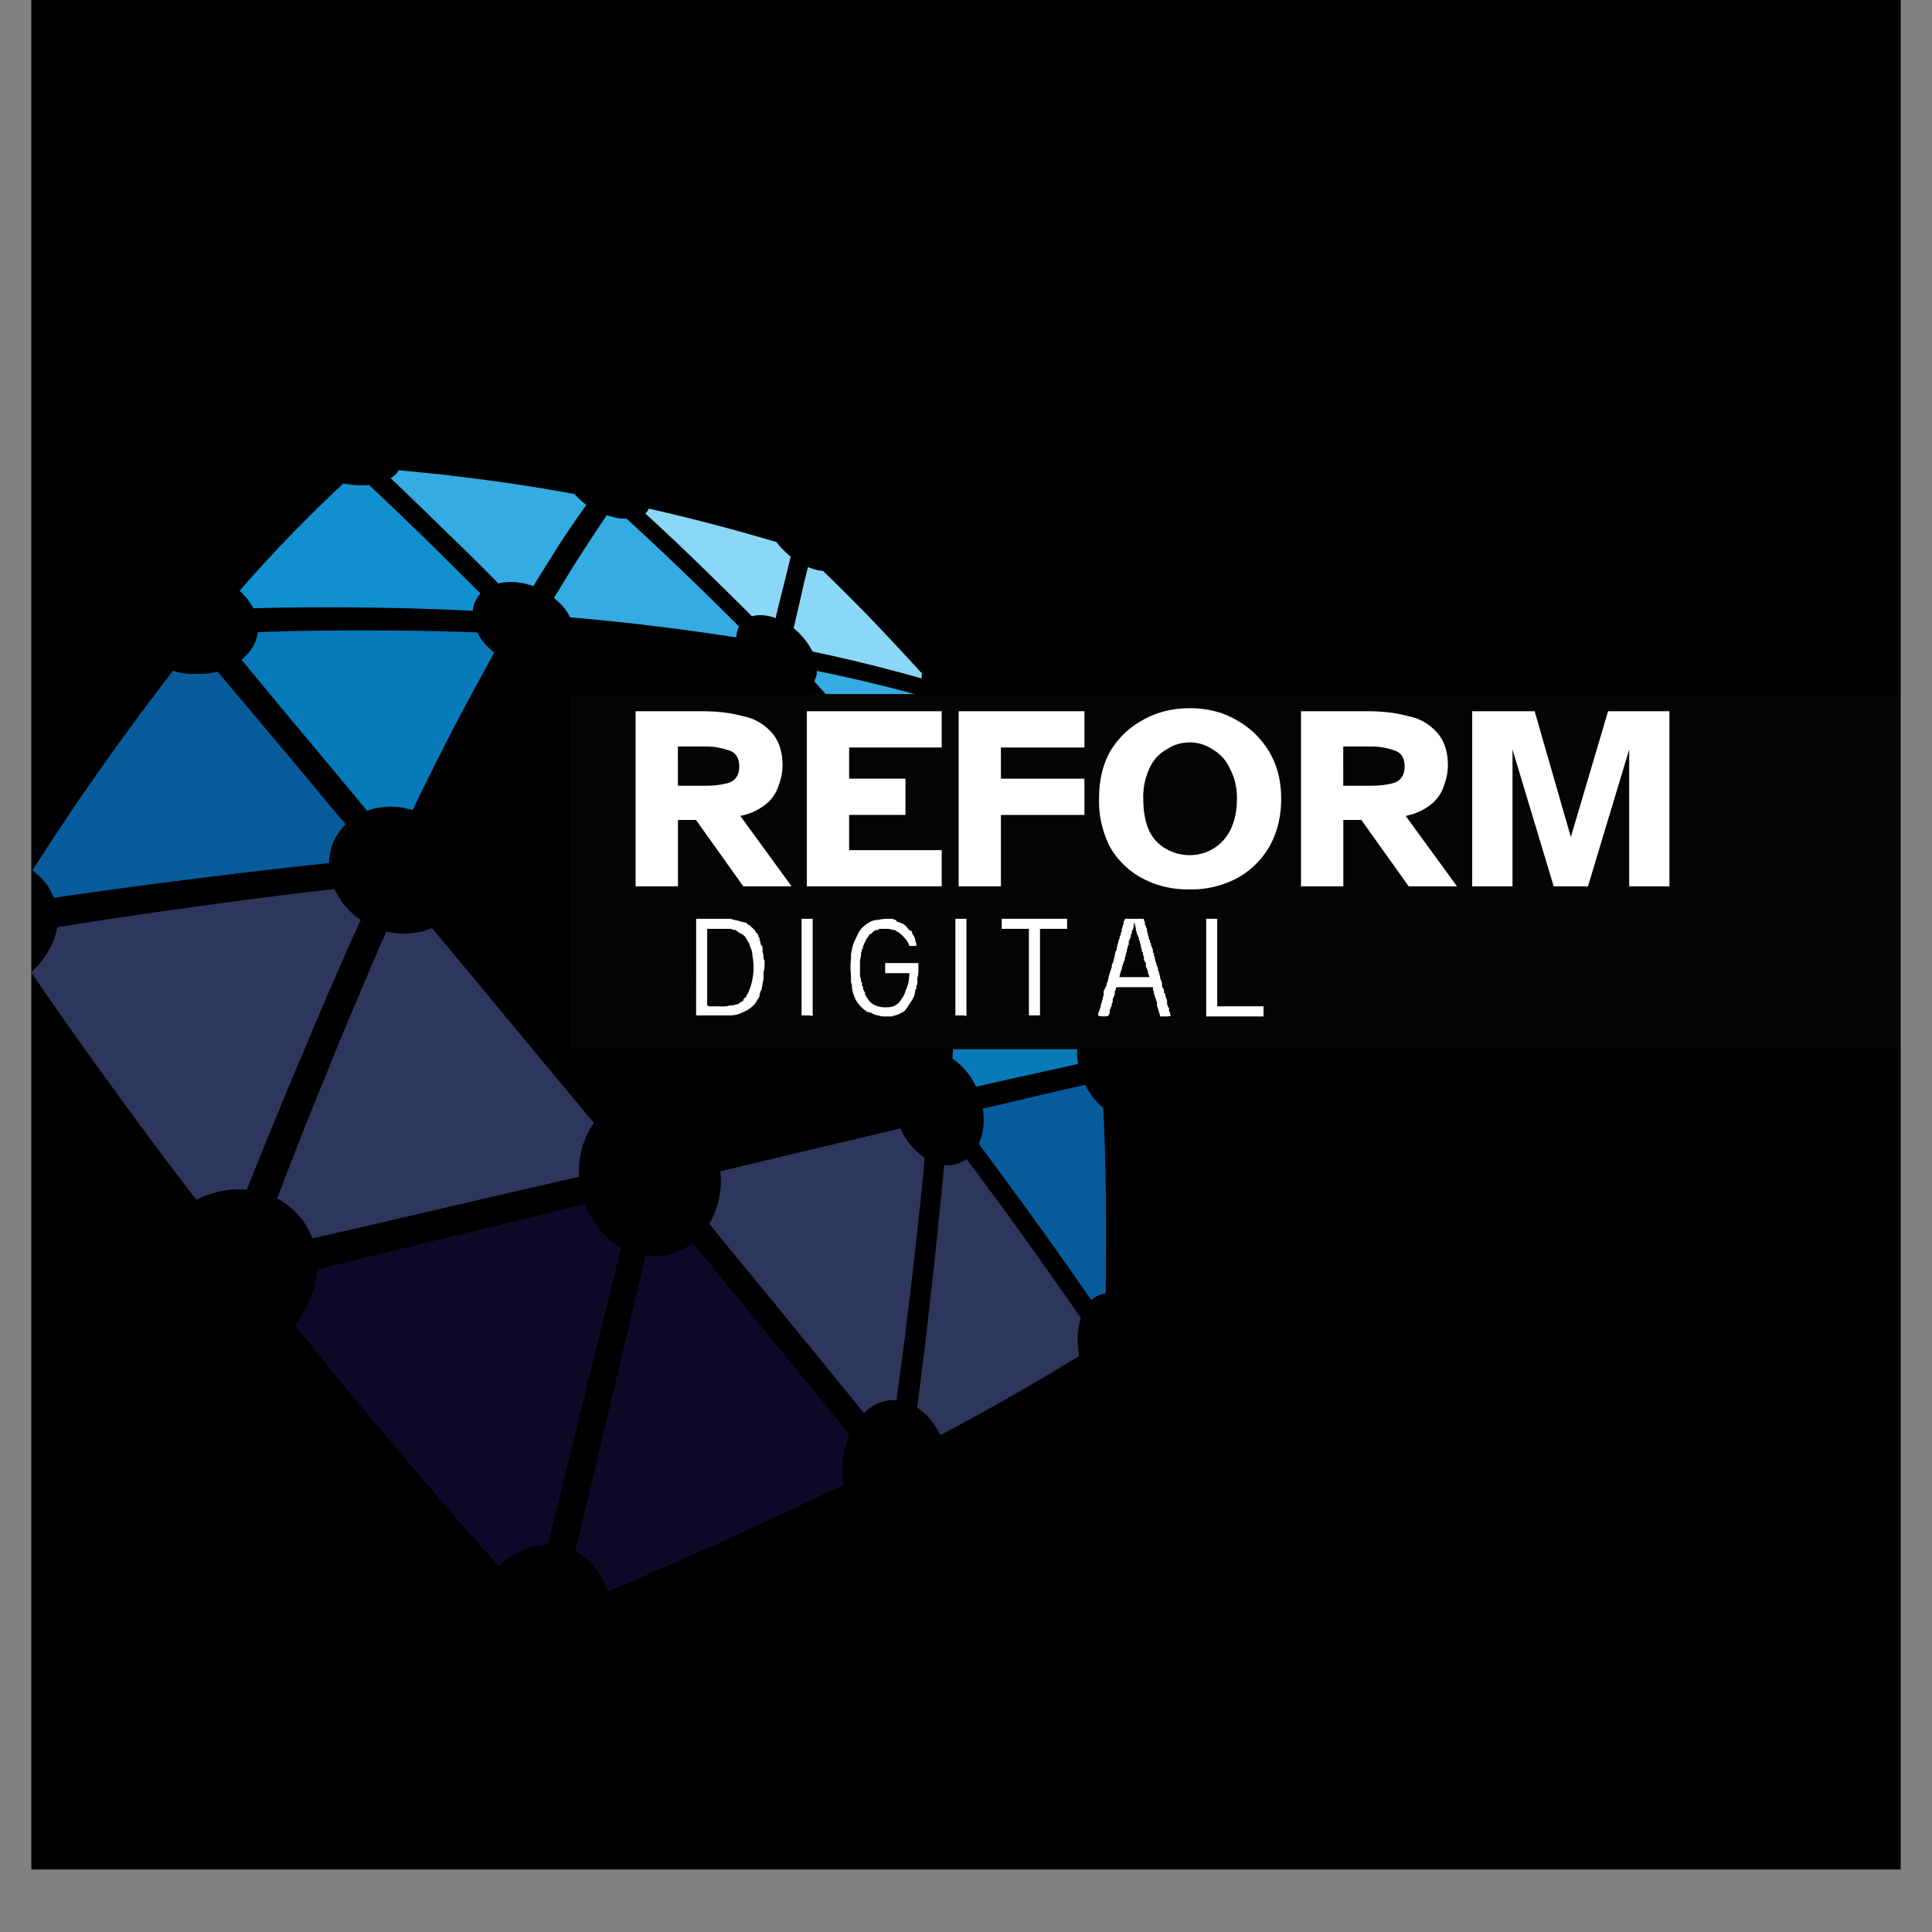
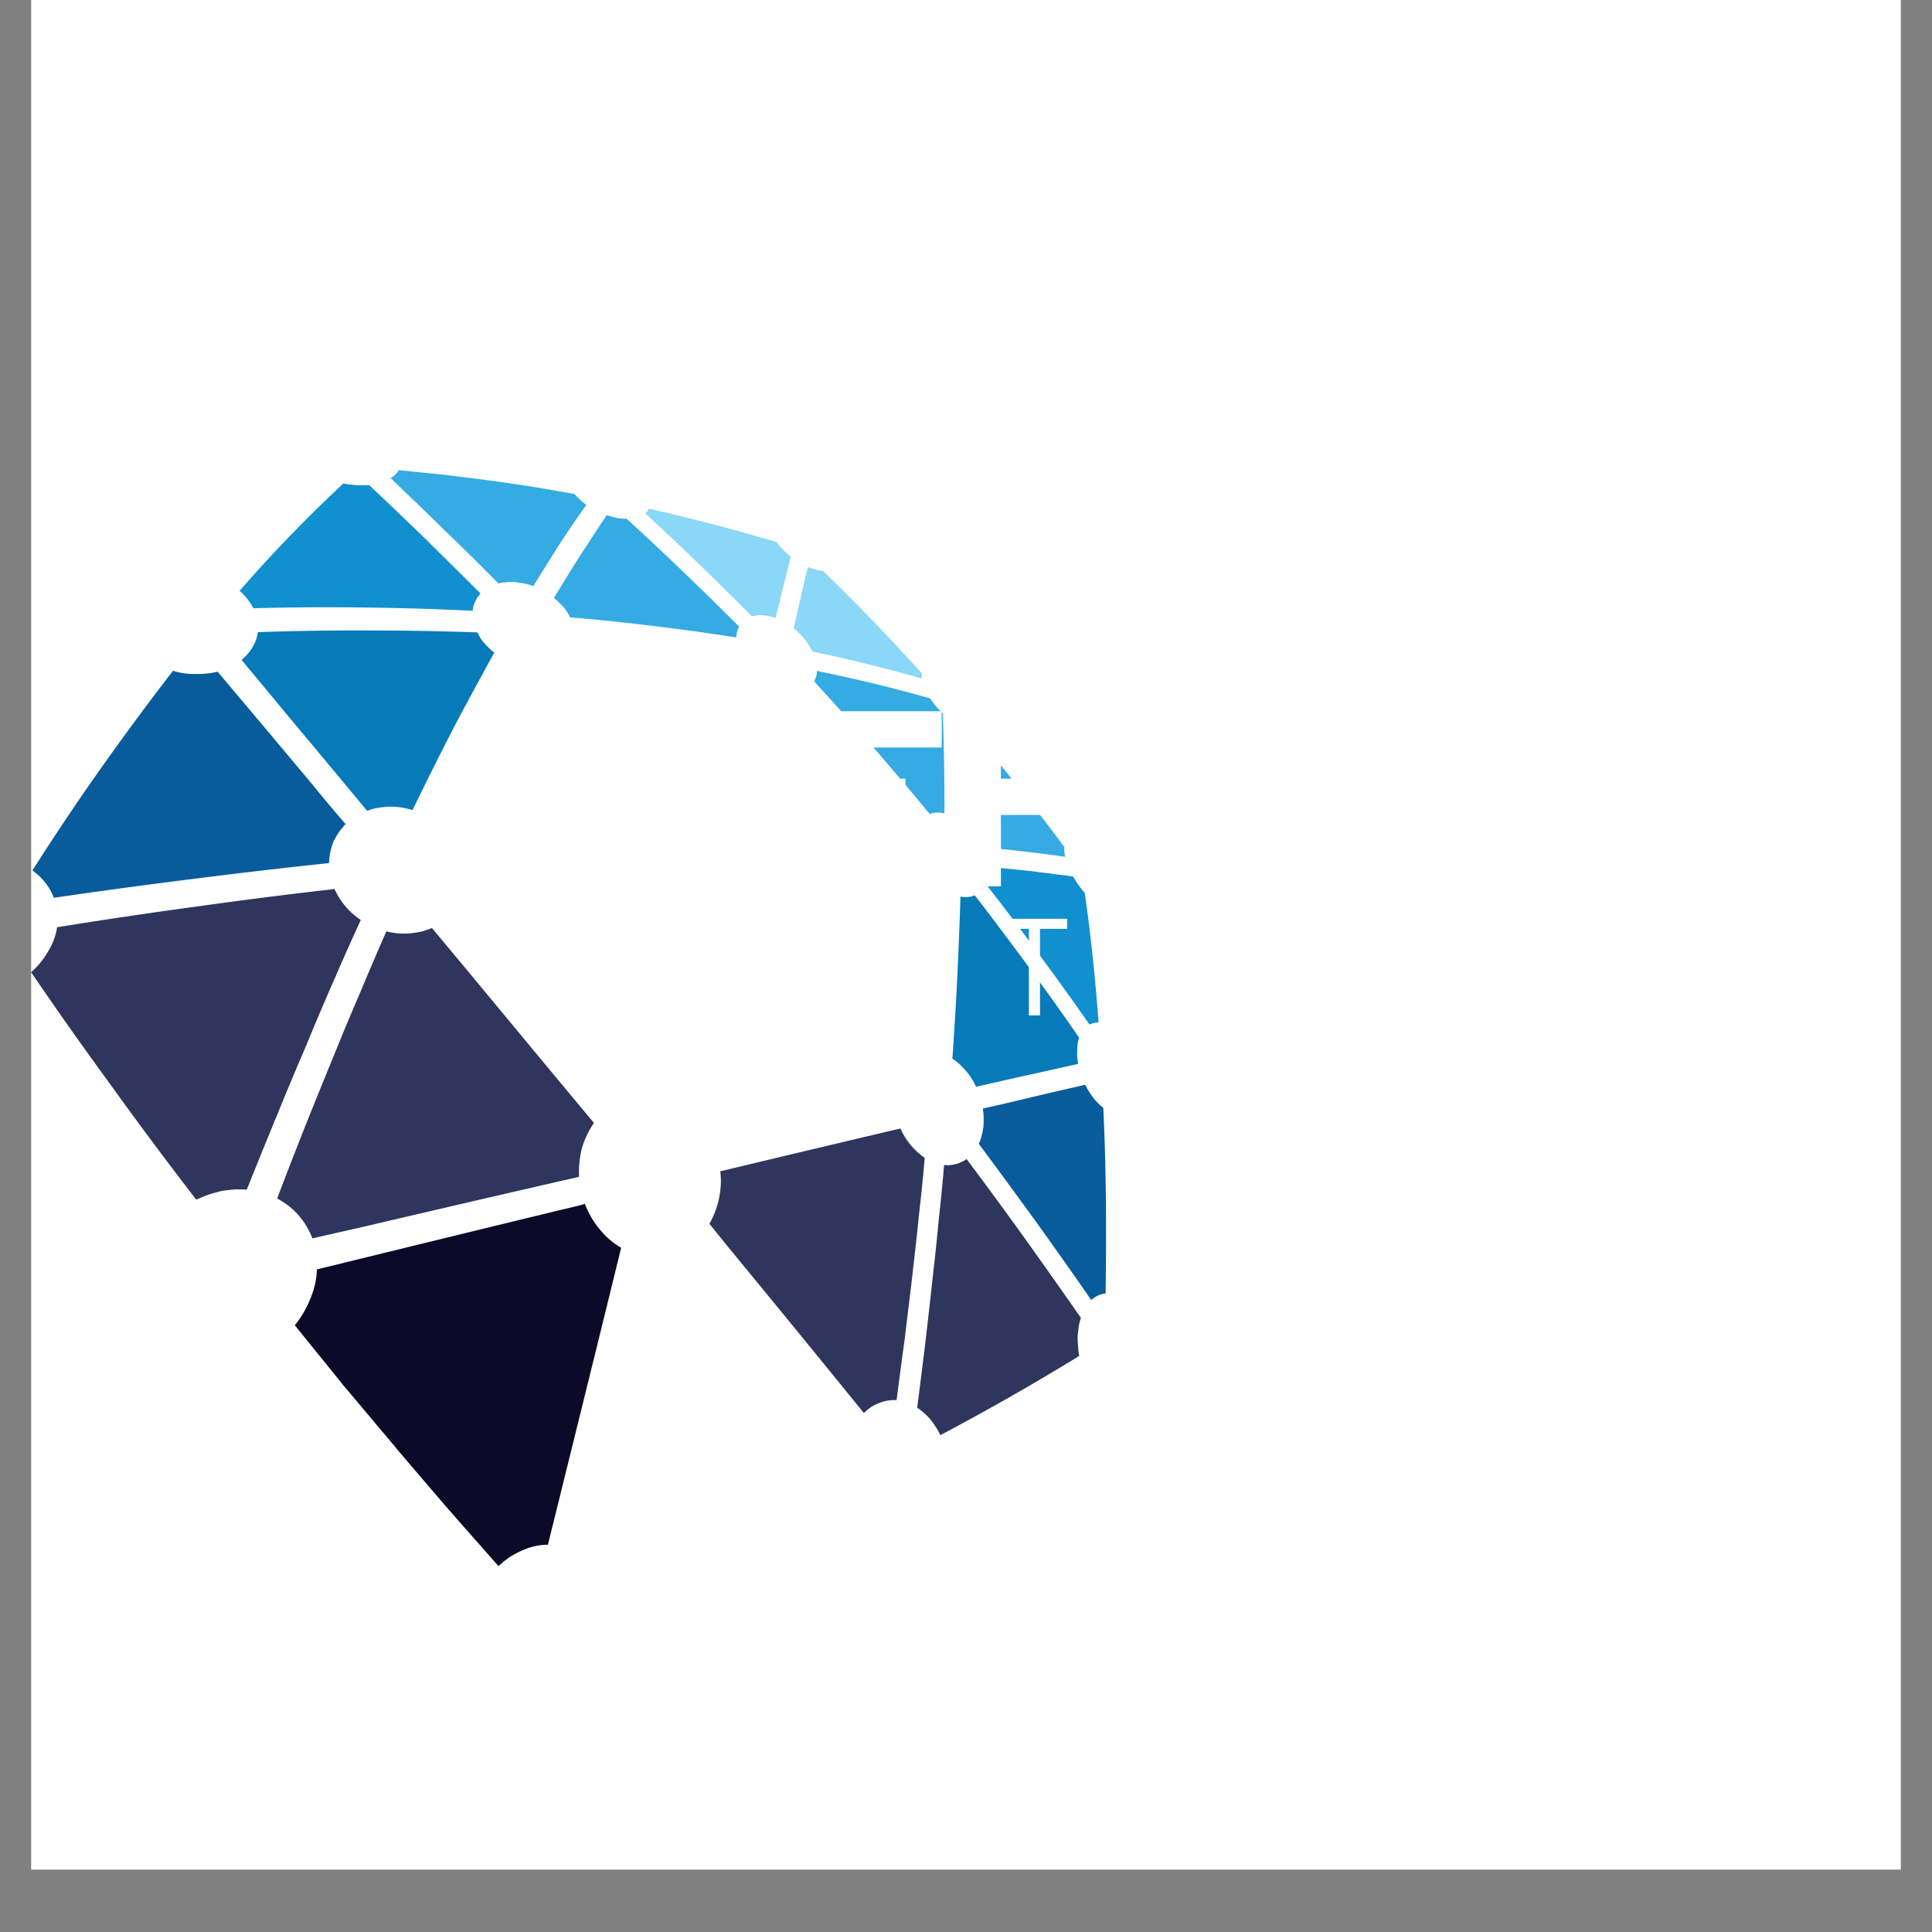
<svg xmlns="http://www.w3.org/2000/svg" data-bbox="0.484 0 29.032 29.031" height="40" viewBox="0 0 30 30" width="40" data-type="ugc">
  <rect x="0" y="0" width="30" height="30" fill="#808080" stroke="none" />
  <g>
    <defs>
      <clipPath id="cbbd5ac9-0cc4-40d1-933e-9d9c0506937d">
        <path d="M.484 0h29.032v29.031H.484Zm0 0" />
      </clipPath>
      <clipPath id="21e15c50-9bce-4238-9bea-2acd68d20699">
        <path d="M6 7.297h4V10H6Zm0 0" />
      </clipPath>
      <clipPath id="be589515-27da-4a41-a6ab-c67aeded67a1">
        <path d="M3 7.297h5V10H3Zm0 0" />
      </clipPath>
      <clipPath id="8eeafe38-bab2-4270-a120-1edf245a3a55">
        <path d="M.484 10H6v4H.484Zm0 0" />
      </clipPath>
      <clipPath id="0f88a27d-faa4-4898-8df9-cd306e940197">
        <path d="M15 13h2.176v3H15Zm0 0" />
      </clipPath>
      <clipPath id="821df56f-7d37-4fd9-86c7-24335322c88c">
        <path d="M.484 13H6v6H.484Zm0 0" />
      </clipPath>
      <clipPath id="7b2d153b-07cc-4be8-8105-0454cffcc622">
        <path d="M15 16h2.176v5H15Zm0 0" />
      </clipPath>
      <clipPath id="13504ad6-9e6b-4f84-9e08-b74b15c53541">
-         <path d="M8 19h6v5.715H8Zm0 0" />
-       </clipPath>
+         </clipPath>
      <clipPath id="5578943d-ff59-4d6c-a991-d4f1adc34e7b">
        <path d="M4 18h6v6.715H4Zm0 0" />
      </clipPath>
      <clipPath id="7eb60fa8-7444-4e4d-a617-5709720f8fcd">
        <path d="M10 7.297h3V10h-3Zm0 0" />
      </clipPath>
      <clipPath id="2eef92ea-c18f-4cc3-a201-a8cc36f85fa2">
        <path d="M8.844 10.777h20.672v5.516H8.844Zm0 0" />
      </clipPath>
    </defs>
    <g clip-path="url(#cbbd5ac9-0cc4-40d1-933e-9d9c0506937d)">
      <path d="M.484 0h29.032v29.031H.484Zm0 0" fill="#ffffff" />
-       <path d="M.484 0h29.032v29.031H.484Zm0 0" fill="#000000" />
    </g>
    <path d="M10.617 8.887a44 44 0 0 0-.887-.832c-.035 0-.07-.004-.109-.004q-.064-.013-.133-.031-.03-.011-.054-.016C9.43 8.004 9.426 8 9.422 8c-.129.188-.262.395-.402.61-.137.21-.274.44-.418.675q.08.066.144.137.064.075.106.164.695.059 1.343.14.64.078 1.239.172v-.011c0-.028.007-.055.011-.075.008-.027.012-.046.024-.066.004-.004.004-.012.008-.016q-.427-.428-.86-.843m0 0" fill-rule="evenodd" fill="#34abe2" />
    <g clip-path="url(#21e15c50-9bce-4238-9bea-2acd68d20699)">
      <path d="M8.703 8.426q.205-.311.402-.586c-.035-.027-.066-.05-.093-.078a1 1 0 0 1-.09-.09q-.31-.058-.633-.11-.338-.054-.684-.101l-.718-.09-.696-.07a.3.3 0 0 1-.062.078l-.063.047q.41.388.809.781.429.411.863.852a.9.9 0 0 1 .266-.02q.087.011.16.027c.043.012.078.02.117.036.145-.235.285-.457.422-.676m0 0" fill-rule="evenodd" fill="#34abe2" />
    </g>
    <g clip-path="url(#be589515-27da-4a41-a6ab-c67aeded67a1)">
      <path d="M6.602 8.363c-.293-.281-.582-.562-.872-.832-.02.004-.039.004-.093.004a1 1 0 0 1-.168-.008 1 1 0 0 1-.137-.02 22 22 0 0 0-1.613 1.669l.039.031.074.082q.036.047.066.094c.012.02.028.043.036.062q.896-.024 1.746-.011.85.01 1.66.05a.4.4 0 0 1 .039-.144.6.6 0 0 1 .082-.125q-.43-.428-.86-.852m0 0" fill-rule="evenodd" fill="#1190cf" />
    </g>
    <g clip-path="url(#8eeafe38-bab2-4270-a120-1edf245a3a55)">
      <path d="M1.598 11.887q-.542.761-1.094 1.629.117.086.2.191a.9.9 0 0 1 .132.234q1.115-.163 2.187-.296 1.067-.136 2.086-.243a1 1 0 0 1 .067-.328 1 1 0 0 1 .191-.277q-.259-.299-.512-.61c-.492-.59-.992-1.183-1.476-1.757q-.167.04-.344.035a1 1 0 0 1-.348-.05q-.532.688-1.09 1.472m0 0" fill-rule="evenodd" fill="#085c9c" />
    </g>
    <path d="M4.45 11.09c.429.512.855 1.023 1.25 1.5q.062-.022.132-.04c.063-.01.125-.019.195-.023.075-.004.145.004.215.012q.083.017.164.04.333-.688.649-1.298c.21-.402.422-.785.62-1.148a1 1 0 0 1-.148-.14.6.6 0 0 1-.113-.173 47 47 0 0 0-1.676-.03 44 44 0 0 0-1.734.026.6.6 0 0 1-.086.239.7.7 0 0 1-.168.191q.352.422.7.844m0 0" fill-rule="evenodd" fill="#077aba" />
    <path d="M13.555 11.598c.297.343.59.687.883 1.043a.3.3 0 0 1 .117-.024.6.6 0 0 1 .11.012q.001-.398-.005-.785a43 43 0 0 0-.02-.766l-.03-.031c-.036-.031-.067-.07-.098-.106l-.07-.097a24 24 0 0 0-1.758-.426v.008a.3.3 0 0 1-.032.133c0 .007-.004.02-.007.023q.454.499.91 1.016m0 0" fill-rule="evenodd" fill="#34abe2" />
    <path d="M14.922 11.96q.01.387.008.802c.027.023.05.047.082.07.031.031.062.07.093.105q.048.062.086.122c.016.03.036.062.051.097q.357.03.695.07.312.036.606.079a.2.2 0 0 1-.012-.059.3.3 0 0 1-.004-.094 29 29 0 0 0-.351-.464q-.187-.24-.363-.47l-.008-.003q-.005-.001-.004-.008l-.008-.008q-.188-.24-.371-.457-.177-.217-.367-.441-.043-.005-.09-.016l-.059-.023c.008.222.016.457.016.699m0 0" fill-rule="evenodd" fill="#34abe2" />
    <g clip-path="url(#0f88a27d-faa4-4898-8df9-cd306e940197)">
      <path d="M16.969 14.875a25 25 0 0 0-.125-1.012.5.5 0 0 1-.067-.082c-.027-.031-.05-.07-.074-.105v-.004q-.017-.022-.027-.04-.005-.01-.016-.023l-.648-.082a31 31 0 0 0-.676-.066 1 1 0 0 1 0 .129.5.5 0 0 1-.031.133q.42.538.824 1.09.409.551.789 1.097l.016-.008a.3.3 0 0 1 .062-.02l.059-.007h.004a35 35 0 0 0-.09-1m0 0" fill-rule="evenodd" fill="#1190cf" />
    </g>
    <path d="M15.965 15.004a68 68 0 0 0-.828-1.102.4.4 0 0 1-.114.028q-.051.002-.109-.008-.018.579-.047 1.2c-.02.425-.047.858-.078 1.316a1 1 0 0 1 .207.187q.095.107.16.25c.278-.062.547-.125.82-.184l.766-.171a.8.8 0 0 1-.015-.211.6.6 0 0 1 .03-.196q-.384-.556-.792-1.11m0 0" fill-rule="evenodd" fill="#077aba" />
    <path d="m7.293 15.113-.586-.703c-.043.02-.086.031-.129.047a1.4 1.4 0 0 1-.2.035c-.07.008-.14.004-.214 0-.055-.008-.113-.015-.164-.031q-.193.438-.39.91c-.145.336-.286.672-.426 1.02q-.222.54-.45 1.109c-.144.367-.289.734-.43 1.11.126.066.239.156.329.257.094.106.164.227.219.363q.35-.082.703-.16c1.234-.289 2.375-.554 3.437-.797a1.5 1.5 0 0 1 .043-.441q.065-.218.188-.395c-.61-.73-1.266-1.523-1.93-2.324m0 0" fill-rule="evenodd" fill="#2e365e" />
    <g clip-path="url(#821df56f-7d37-4fd9-86c7-24335322c88c)">
      <path d="M5.195 15.2c.137-.321.274-.622.407-.915a1.13 1.13 0 0 1-.407-.48q-1.021.115-2.093.265-1.09.147-2.215.328a1 1 0 0 1-.137.371q-.06.103-.137.196c-.039.047-.086.09-.129.133q.603.885 1.258 1.78.626.87 1.305 1.75c.055-.023.105-.046.16-.066.07-.027.148-.046.223-.066q.116-.02.226-.027.088-.001.176.004.228-.57.457-1.125.234-.576.469-1.121.215-.523.437-1.028m0 0" fill-rule="evenodd" fill="#2e365e" />
    </g>
    <g clip-path="url(#7b2d153b-07cc-4be8-8105-0454cffcc622)">
      <path d="M17.172 18.602q-.008-.727-.04-1.399a1 1 0 0 1-.155-.156 1.2 1.2 0 0 1-.125-.203q-.386.088-.778.18-.404.098-.812.19.02.148.008.282a1 1 0 0 1-.07.266q.456.615.902 1.23.434.604.843 1.195a.4.4 0 0 1 .106-.07.3.3 0 0 1 .117-.031 63 63 0 0 0 .004-1.484m0 0" fill-rule="evenodd" fill="#085c9c" />
    </g>
    <path d="M15.922 19.242a77 77 0 0 0-.914-1.246.13.13 0 0 1-.055.035.4.4 0 0 1-.105.043.6.6 0 0 1-.118.02l-.07-.004q-.034.404-.082.836-.042.457-.098.933c-.035.332-.074.664-.113 1.008q-.06.485-.125.992a1 1 0 0 1 .207.184c.055.07.11.152.153.242a39 39 0 0 0 2.156-1.23c-.008-.047-.016-.09-.016-.137q-.01-.083-.008-.172.007-.083.02-.164a.6.6 0 0 1 .031-.117 121 121 0 0 0-.863-1.223m0 0" fill-rule="evenodd" fill="#2e365e" />
    <path d="M14.273 18.836q.05-.434.086-.856a1.2 1.2 0 0 1-.218-.199 1.2 1.2 0 0 1-.16-.258 810 810 0 0 0-2.797.665c.02.148.007.292-.02.425a1.4 1.4 0 0 1-.148.39c.097.122.199.247.297.368.695.844 1.382 1.684 2.101 2.57.031-.027.055-.05.086-.074a.6.6 0 0 1 .145-.078.6.6 0 0 1 .277-.047q.065-.504.129-.972c.039-.336.082-.668.12-1 .036-.317.071-.625.102-.934m0 0" fill-rule="evenodd" fill="#2e365e" />
    <g clip-path="url(#13504ad6-9e6b-4f84-9e08-b74b15c53541)">
      <path d="M11.074 19.688c-.105-.13-.215-.258-.32-.387a2 2 0 0 1-.137.09.9.9 0 0 1-.426.117 1 1 0 0 1-.168-.008 1550 1550 0 0 1-1.085 4.563c-.004.007-.004.019-.008.027a.95.95 0 0 1 .308.254q.123.156.2.367c.328-.133.652-.277.976-.418q.504-.221.984-.438.47-.22.899-.418c.273-.128.543-.257.8-.382a1.6 1.6 0 0 1-.003-.407 1.4 1.4 0 0 1 .097-.375 771 771 0 0 0-2.117-2.585m0 0" fill-rule="evenodd" fill="#0c0a28" />
    </g>
    <g clip-path="url(#5578943d-ff59-4d6c-a991-d4f1adc34e7b)">
      <path d="M8.52 23.938c.402-1.625.773-3.122 1.125-4.563a1.2 1.2 0 0 1-.332-.285 1.4 1.4 0 0 1-.231-.395q-.176.047-.348.086c-1.164.282-2.425.59-3.812.93q-.01.233-.102.453c-.058.145-.14.29-.242.414.25.313.504.621.754.934.262.308.531.633.809.96v.005h.004q0 .005.007.011.404.475.813.95c.258.296.52.59.777.882.047-.05.106-.093.16-.133a1.4 1.4 0 0 1 .227-.12A1 1 0 0 1 8.348 24c.054-.008.105-.016.16-.012zm0 0" fill-rule="evenodd" fill="#0c0a28" />
    </g>
    <path d="M13.559 9.645q-.391-.406-.782-.782a.5.5 0 0 1-.12-.02q-.056-.016-.11-.038a6 6 0 0 0-.063.254l-.16.695a1.15 1.15 0 0 1 .293.363 25 25 0 0 1 1.695.418v-.02c0-.019 0-.042.004-.058q-.373-.409-.757-.812m0 0" fill-rule="evenodd" fill="#8ad7f8" />
    <g clip-path="url(#7eb60fa8-7444-4e4d-a617-5709720f8fcd)">
      <path d="m12.242 8.79.035-.145c-.039-.036-.078-.067-.113-.106a.7.7 0 0 1-.105-.121 30 30 0 0 0-1.985-.52c-.008.016-.015.036-.027.047-.008.012-.02.02-.027.028q.41.375.82.773c.281.274.558.543.836.824.054-.015.117-.023.183-.015q.089.007.184.043c.066-.278.137-.547.2-.809m0 0" fill-rule="evenodd" fill="#8ad7f8" />
    </g>
    <g clip-path="url(#2eef92ea-c18f-4cc3-a201-a8cc36f85fa2)">
-       <path d="M8.844 10.777h20.664v5.516H8.844Zm0 0" fill="#050404" />
-     </g>
+       </g>
    <path d="M10.81 15.017v-.75h.531q.06.018.125.031.06.02.125.031c.007.012.02.024.03.032.009 0 .02.008.032.015q.013.019.031.032.013.018.032.03l.03.048.016.015a.1.1 0 0 1 .016.047l.016.016v.031l.015.031v.032l.032.046v.079a.2.2 0 0 1 .015.078v.015q-.001.019.016.032v.078a.4.4 0 0 1-.016.11v.093c0 .023-.008.047-.015.078q-.002.047-.016.094-.002.018-.016.031-.002.018-.015.047v.031c-.012.024-.028.047-.047.078a.2.2 0 0 1-.047.063.5.5 0 0 1-.172.11.4.4 0 0 1-.187.046h-.532Zm.546-.594h-.375v1.188l.031.015h.172a.4.4 0 0 0 .157-.015h.046q.03-.014.063-.016a.14.14 0 0 0 .047-.031.14.14 0 0 0 .047-.031v-.016l.015-.016.016-.015.016-.016v-.016l.015-.015a.95.95 0 0 0 .078-.594q-.002-.058-.015-.094l-.032-.078q0-.029-.03-.062a.3.3 0 0 0-.048-.078.3.3 0 0 0-.078-.047l-.062-.047h-.032a.04.04 0 0 1-.03-.016m0 0" fill="#ffffff" />
    <path d="M12.447 14.267h.172v1.516q0-.017-.094-.016h-.078zm0 0" fill="#ffffff" />
    <path d="M13.776 14.267h.094q-.001.002.016.016h.03v.015q0 .002.016.016c.02 0 .036.008.047.015q.013.002.032.016h.015l.016.016q.03.017.047.047.03.035.047.046h.015a.1.1 0 0 1 .016.047l.031.047c.008.024.016.043.016.063q.014.035.015.047v.031h-.109a.26.26 0 0 0-.062-.11.5.5 0 0 0-.094-.093q-.017-.014-.016-.016h-.016q-.001.001-.015-.016a.1.1 0 0 0-.063-.015q-.034-.014-.062-.016h-.141l-.015.016c-.024 0-.043.008-.063.015l-.031.032-.016.015q-.018.002-.031.016-.002.019-.016.031l-.015.016v.015h-.016v.016q-.018.034-.031.063-.002.018-.016.03v.032l-.015.016a.2.2 0 0 1-.016.062v.047a.3.3 0 0 0-.016.11v.203c.008.023.016.043.016.062v.031h.016v.063h.015v.047q.014.018.016.031l.015.016v.031c.032.062.07.117.125.156a.4.4 0 0 0 .188.047c.07 0 .125-.008.156-.031q.059-.03.094-.094a.3.3 0 0 0 .063-.125 1 1 0 0 0 .046-.125q.014-.076.016-.14v-.016h-.375v-.157h.516v.141a.4.4 0 0 1-.016.094v.094q-.017.018-.016.03v.048h-.015a.4.4 0 0 1-.016.093.5.5 0 0 1-.047.094q-.034.047-.062.094l-.047.063h-.016v.015h-.015q-.001-.001-.032.016-.018.014-.03.015-.036.014-.048.016a.1.1 0 0 0-.047.016h-.14c-.024 0-.047-.008-.078-.016a.2.2 0 0 1-.063-.016q-.034-.018-.062-.03a.2.2 0 0 1-.063-.017v-.015h-.016a.6.6 0 0 1-.14-.156.6.6 0 0 1-.063-.203v-.032q-.001-.011-.015-.047v-.109a1 1 0 0 1 0-.25v-.078l.031-.14q.03-.077.063-.141a.4.4 0 0 1 .078-.125.6.6 0 0 1 .125-.094.3.3 0 0 1 .125-.031.7.7 0 0 1 .14-.016m0 0" fill="#ffffff" />
-     <path d="M14.835 14.267h.172v1.516q0-.017-.093-.016h-.079zm0 0" fill="#ffffff" />
    <path d="M15.977 15.767v-1.344h-.422v-.156h1.015v.156h-.421v1.344Zm0 0" fill="#ffffff" />
    <path d="M17.466 14.283v-.016h.296v.031q.014.001.016.031v.032l.016.015v.032h.015v.046q.014.034.016.063.014.034.016.063v.015h.015v.047h.016v.031c.008.024.02.047.031.078v.032q-.001.016.016.015v.047l.015.031v.032a.1.1 0 0 1 .016.046l.016.047a.1.1 0 0 0 .015.032v.03a.1.1 0 0 1 .016.048q.014.034.016.062 0 .018.015.047.014.036.016.047v.047a.1.1 0 0 0 .015.031q.014.02.016.031v.047h.016a.3.3 0 0 0 .031.11v.062a.1.1 0 0 1 .016.047c.007 0 .015.004.015.016v.046l.016.016v.031l.015.016q0 .014-.078.016h-.093v-.016c0-.012-.008-.027-.016-.047q-.002-.017-.016-.062-.002-.016-.015-.032v-.062a.1.1 0 0 1-.016-.047c0-.008-.008-.02-.015-.031v-.016q-.002-.013-.016-.031c0-.04-.008-.063-.016-.063v-.047h-.562l-.016.016v.031l-.015.016v.046l-.032.079v.047l-.015.015v.032q-.002.018-.016.031v.016a.02.02 0 0 1-.016.015v.016q.012 0 0 .015v.032a.02.02 0 0 1-.015.015v.016q-.002.014-.078.016-.08-.002-.079-.016-.017 0 0-.047a.1.1 0 0 0 .016-.047.1.1 0 0 0 .016-.062q.014-.03.015-.047a.2.2 0 0 0 .016-.063q.014-.046.016-.046v-.063c.007-.02.02-.04.03-.062q.015-.031.017-.032v-.031c.007-.008.015-.02.015-.031.008-.032.016-.055.016-.078q.014-.03.015-.047l.032-.094q0-.045.015-.062.014-.03.016-.047l.031-.141.016-.016v-.031l.015-.062q.014-.047.016-.063.014-.03.016-.031v-.031l.015-.016v-.016q-.001-.011.016-.046v-.032q.014-.03.015-.047.014-.029.016-.062-.001-.013.016-.031m.156.046-.016.016v.016q-.002.033-.015.078l-.016.015v.047q-.017.002-.015.016v.031l-.016.031c0 .012-.008.024-.016.032v.047c0 .011-.008.023-.015.03v.016l-.016.047v.016c0 .012-.008.027-.016.047v.031q-.016.02-.015.031v.032q-.017.018-.016.03c0 .013-.008.024-.015.032a.2.2 0 0 1-.016.063q-.002.035-.016.046v.016c0 .012-.008.024-.015.031v.032q-.018.016 0 .015h.468q-.002 0-.015-.015v-.016c0-.008-.008-.02-.016-.031v-.016a.1.1 0 0 0-.015-.047q-.002-.013-.016-.031v-.063a.02.02 0 0 0-.016-.015c0-.008-.008-.02-.015-.031v-.047a.2.2 0 0 1-.016-.063v-.015h-.016v-.032a.2.2 0 0 1-.015-.062.1.1 0 0 0-.016-.047v-.031q-.017-.014-.015-.016v-.031s-.008-.008-.016-.031q-.002-.013-.016-.032c0-.02-.008-.039-.015-.062a.2.2 0 0 0-.016-.078zm0 0" fill="#ffffff" />
    <path d="M18.73 15.017v-.75h.171v1.359h.719v.157h-.89zm0 0" fill="#ffffff" />
    <path d="M9.87 13.763v-2.719h1.047q.356.002.625.078a.78.78 0 0 1 .437.25q.172.188.172.516-.002.158-.062.313a.6.6 0 0 1-.188.28.9.9 0 0 1-.406.188l.797 1.094h-.75l-.735-1.031h-.28v1.031Zm.656-1.562h.422q.217 0 .375-.047.155-.061.156-.25c0-.133-.054-.22-.156-.25a1.1 1.1 0 0 0-.375-.063h-.422Zm0 0" fill="#ffffff" />
    <path d="M12.529 13.763v-2.719h2.094v.563h-1.438v.484h.875v.563h-.875v.547h1.438v.562Zm0 0" fill="#ffffff" />
    <path d="M14.886 13.763v-2.719h1.953v.563h-1.297v.484h1.297v.563h-1.297v1.109Zm0 0" fill="#ffffff" />
    <path d="M18.472 13.81a1.5 1.5 0 0 1-.735-.172 1.27 1.27 0 0 1-.5-.484 1.56 1.56 0 0 1-.171-.75c0-.282.054-.524.172-.735q.186-.31.5-.484c.218-.125.46-.188.734-.188q.42 0 .734.188.312.175.5.484c.125.211.188.453.188.735q0 .42-.188.75-.188.314-.5.484a1.5 1.5 0 0 1-.734.172m0-.531a.7.7 0 0 0 .625-.375c.07-.133.11-.301.11-.5a.95.95 0 0 0-.11-.47.64.64 0 0 0-.266-.296.64.64 0 0 0-.718 0 .62.62 0 0 0-.266.297 1.04 1.04 0 0 0-.094.469q0 .3.094.5a.62.62 0 0 0 .265.28.74.74 0 0 0 .36.095m0 0" fill="#ffffff" />
    <path d="M20.202 13.763v-2.719h1.047q.356.002.625.078a.78.78 0 0 1 .437.25q.172.188.172.516-.002.158-.062.313a.6.6 0 0 1-.188.28.9.9 0 0 1-.406.188l.797 1.094h-.75l-.735-1.031h-.28v1.031Zm.656-1.562h.422q.218 0 .375-.047.154-.061.156-.25c0-.133-.054-.22-.156-.25a1.1 1.1 0 0 0-.375-.063h-.422Zm0 0" fill="#ffffff" />
    <path d="M22.86 13.763v-2.719h.97l.562 1.953.578-1.953h.953v2.719h-.625v-2.125l-.64 2.125h-.532l-.64-2.125v2.125Zm0 0" fill="#ffffff" />
  </g>
</svg>